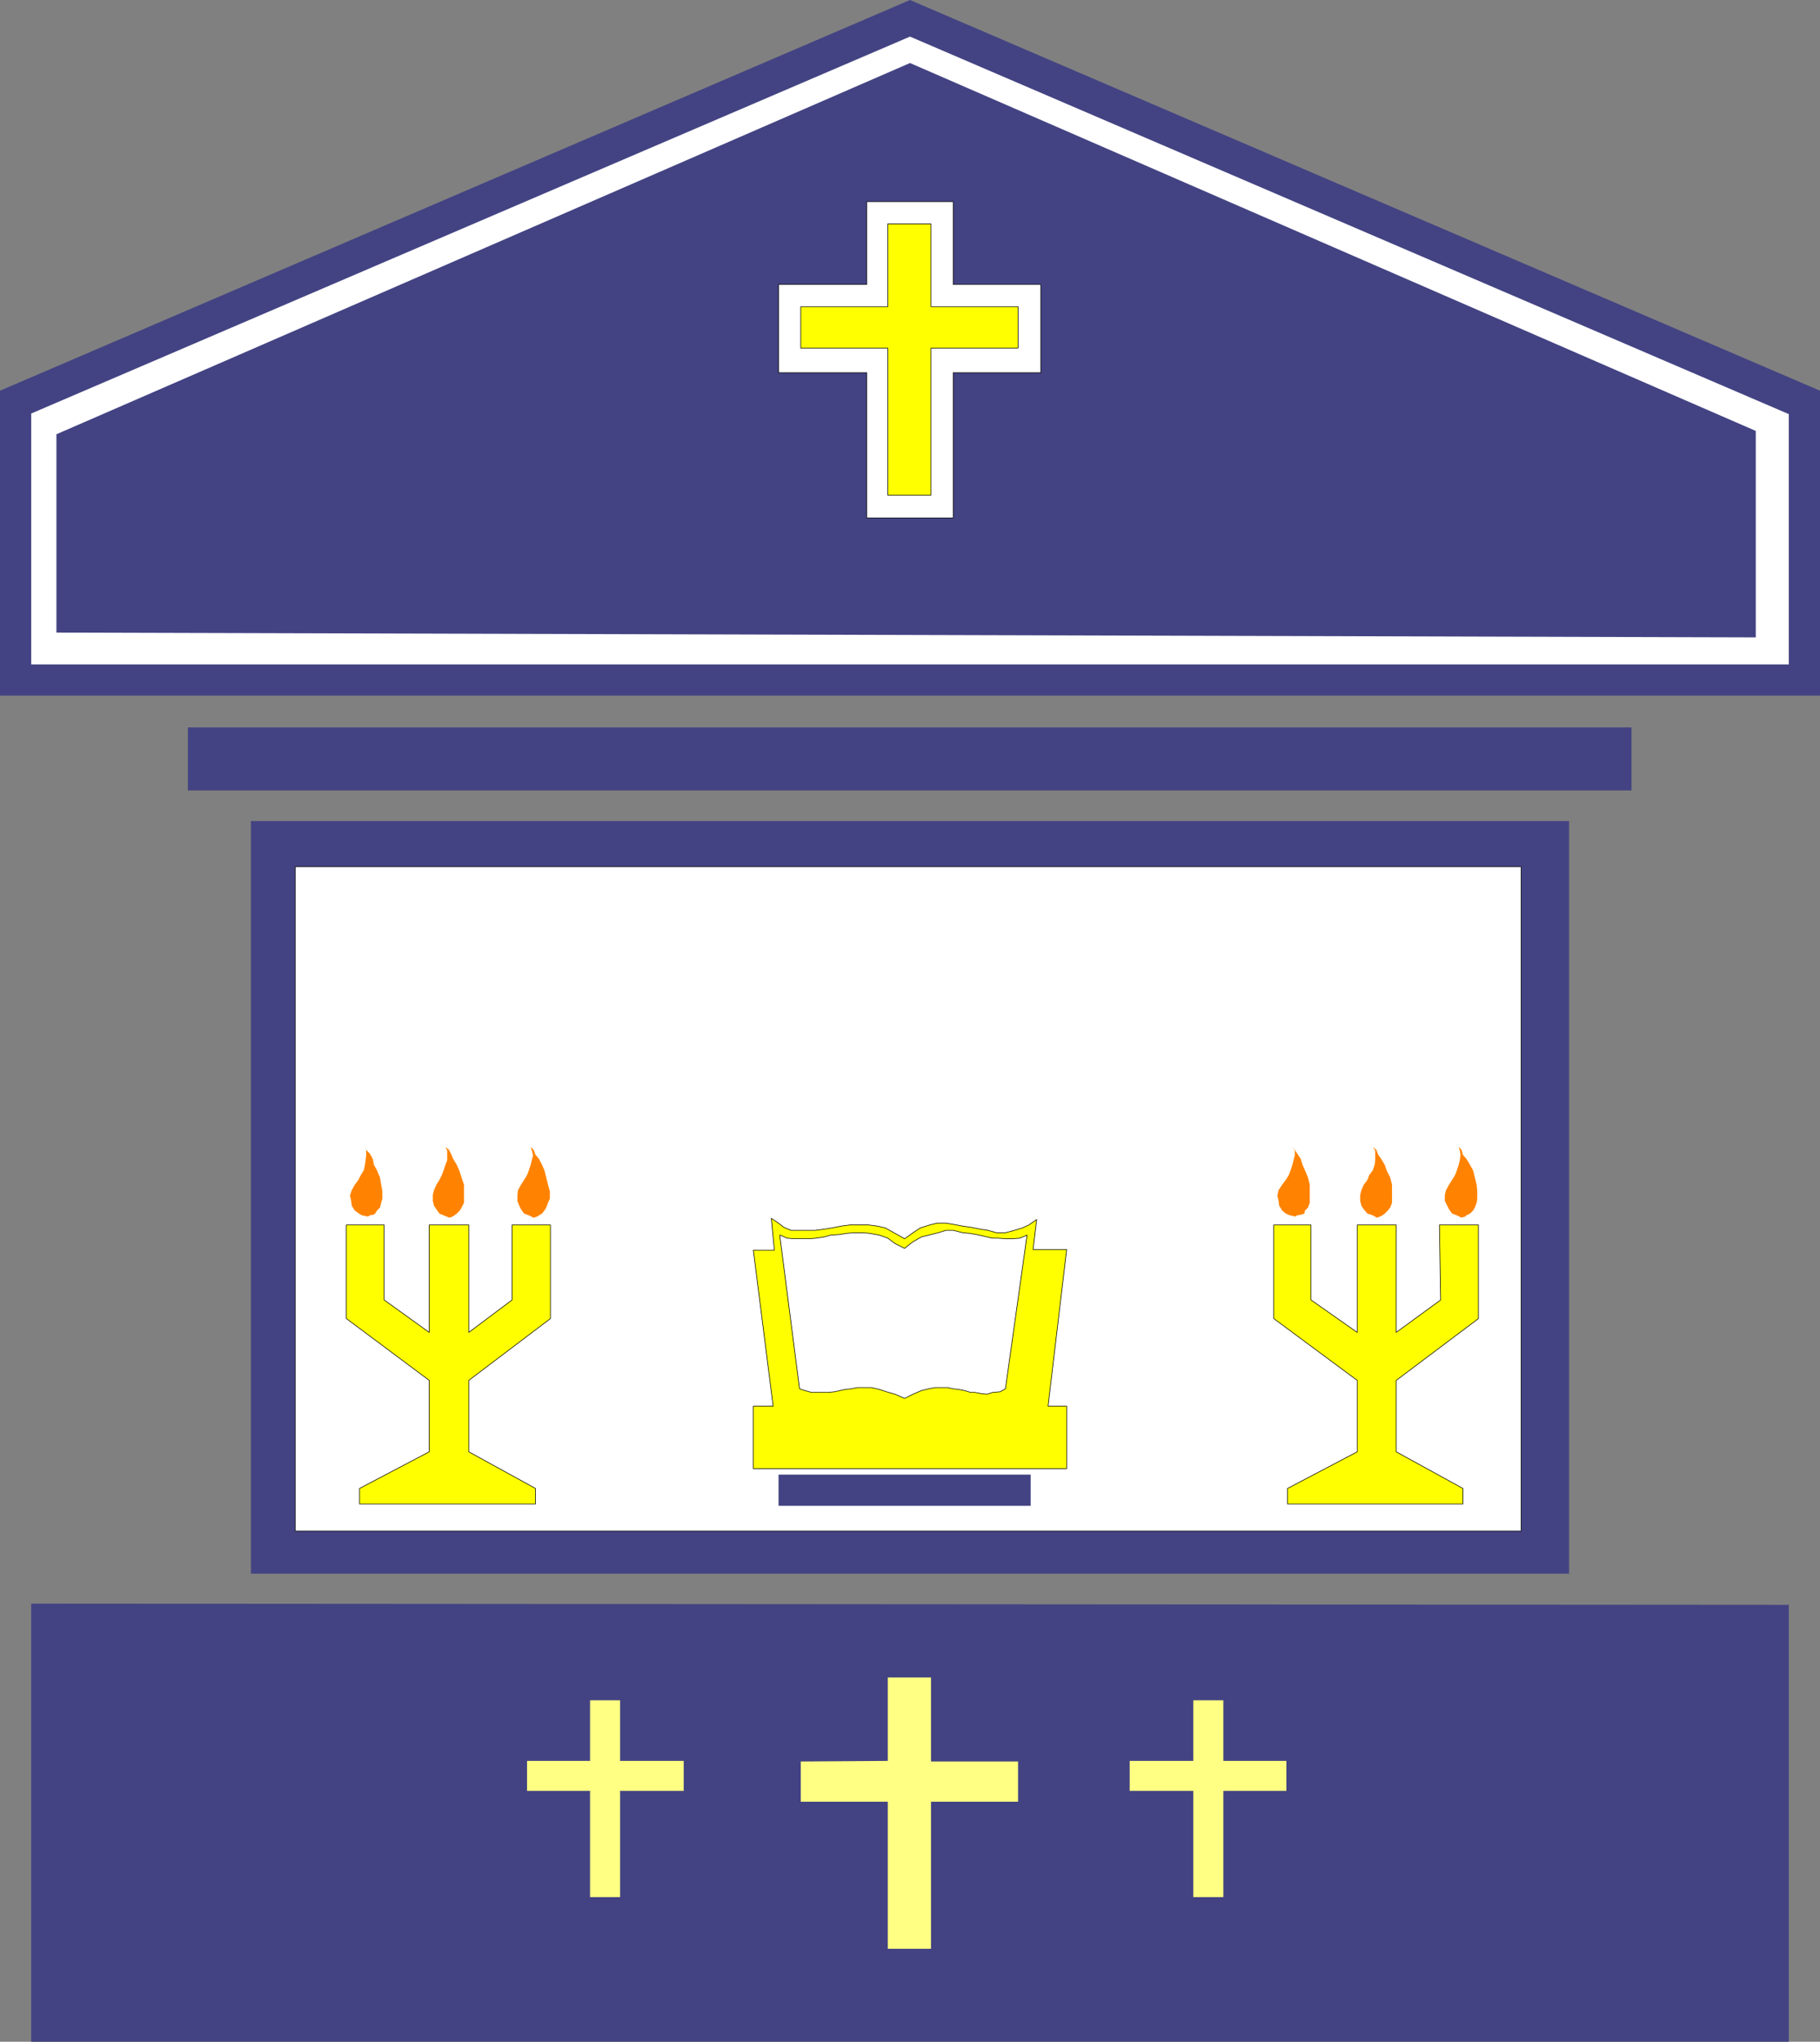
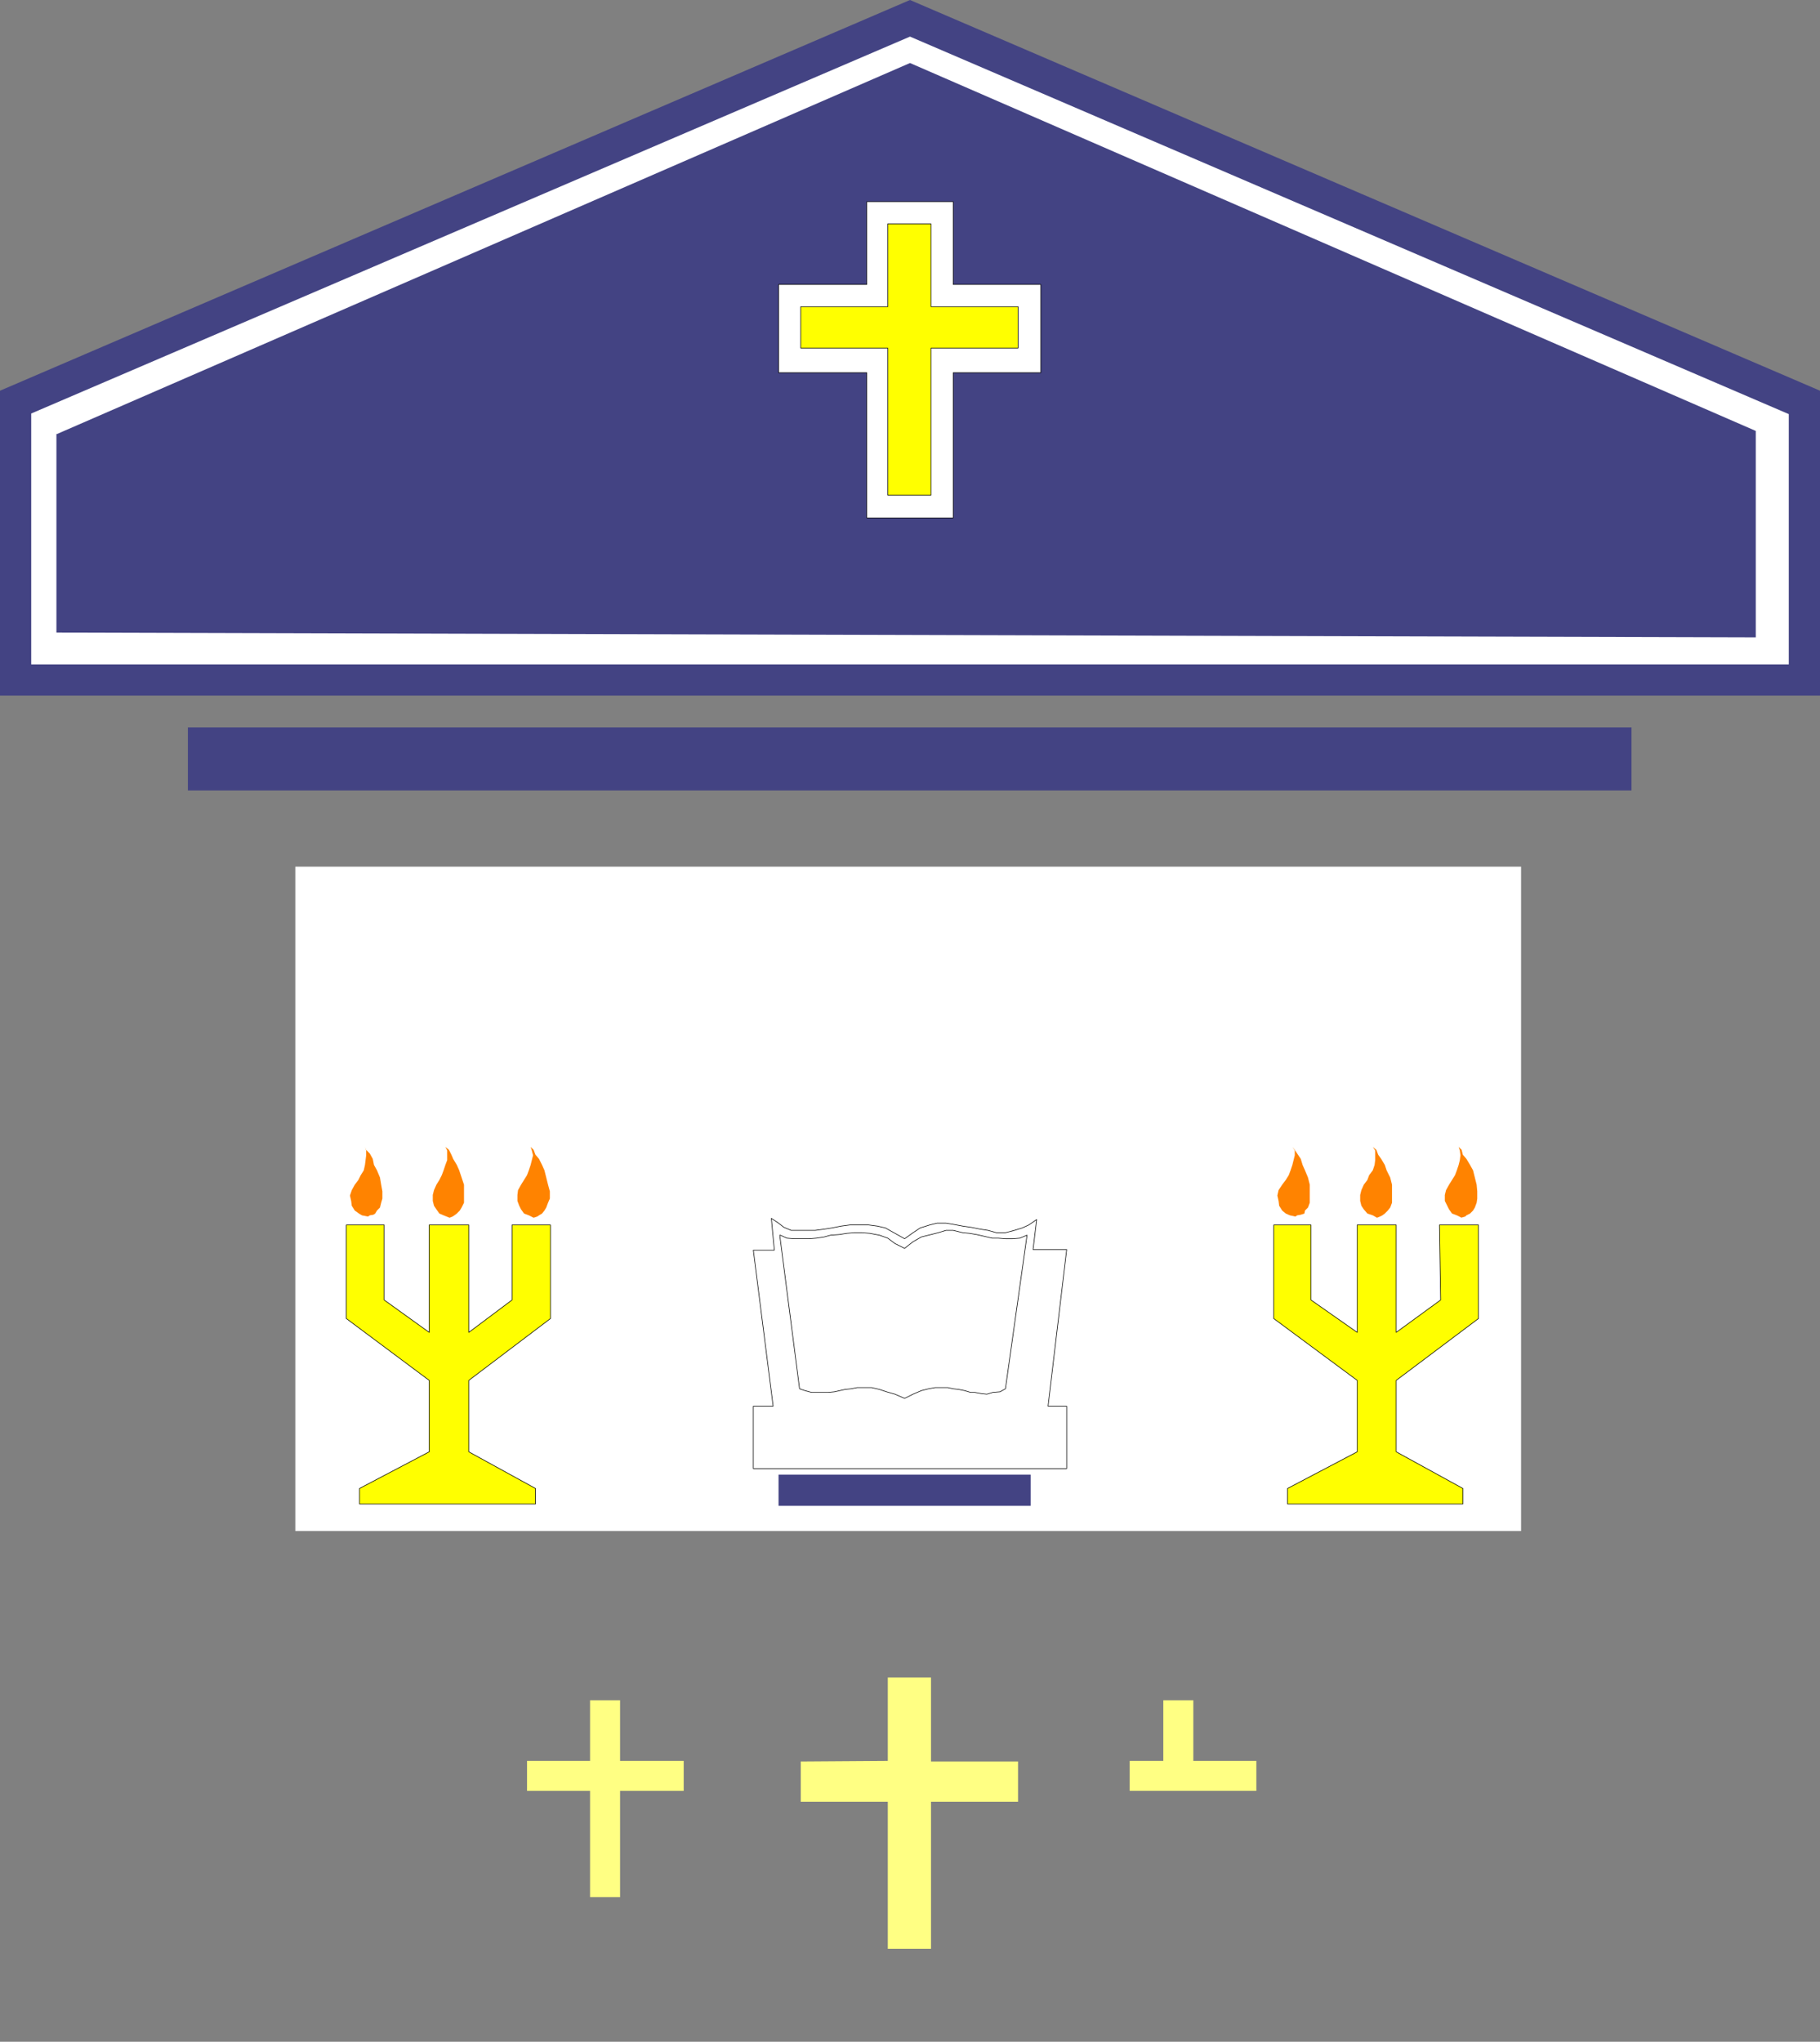
<svg xmlns="http://www.w3.org/2000/svg" xmlns:ns1="http://sodipodi.sourceforge.net/DTD/sodipodi-0.dtd" xmlns:ns2="http://www.inkscape.org/namespaces/inkscape" version="1.0" width="129.638mm" height="145.438mm" id="svg30" ns1:docname="Altar 1.wmf">
  <rect width="100%" height="100%" fill="#808080" stroke="none" />
  <ns1:namedview id="namedview30" pagecolor="#ffffff" bordercolor="#000000" borderopacity="0.25" ns2:showpageshadow="2" ns2:pageopacity="0.0" ns2:pagecheckerboard="0" ns2:deskcolor="#d1d1d1" ns2:document-units="mm" />
  <defs id="defs1">
    <pattern id="WMFhbasepattern" patternUnits="userSpaceOnUse" width="6" height="6" x="0" y="0" />
  </defs>
  <path style="fill:#434383;fill-opacity:1;fill-rule:evenodd;stroke:none" d="M 0,105.187 244.985,0 489.971,105.187 v 82.081 H 0 Z" id="path1" />
-   <path style="fill:#434383;fill-opacity:1;fill-rule:evenodd;stroke:none" d="M 67.549,423.657 H 422.422 V 221.038 H 67.549 v 202.618 z" id="path2" />
  <path style="fill:#ffffff;fill-opacity:1;fill-rule:evenodd;stroke:none" d="M 79.507,412.185 H 409.494 V 233.318 H 79.507 Z" id="path3" />
-   <path style="fill:none;stroke:#000000;stroke-width:0.162px;stroke-linecap:round;stroke-linejoin:round;stroke-miterlimit:4;stroke-dasharray:none;stroke-opacity:1" d="M 79.507,412.185 H 409.494 V 233.318 H 79.507 v 178.866 0" id="path4" />
  <path style="fill:#ffffff;fill-opacity:1;fill-rule:evenodd;stroke:none" d="M 8.403,111.327 244.985,9.856 481.567,111.489 v 67.378 H 8.403 v -67.378 0 z" id="path5" />
  <path style="fill:#434383;fill-opacity:1;fill-rule:evenodd;stroke:none" d="M 15.029,116.982 244.985,16.966 472.679,116.013 v 55.583 L 15.19,170.303 v -53.321 0 z" id="path6" />
  <path style="fill:#ffffff;fill-opacity:1;fill-rule:evenodd;stroke:none" d="M 233.35,76.588 V 54.29 h 23.27 v 22.298 h 23.594 v 23.752 h -23.594 v 39.102 H 233.35 V 100.34 H 209.595 V 76.588 Z" id="path7" />
  <path style="fill:none;stroke:#000000;stroke-width:0.162px;stroke-linecap:round;stroke-linejoin:round;stroke-miterlimit:4;stroke-dasharray:none;stroke-opacity:1" d="M 233.35,76.588 V 54.29 h 23.27 v 22.298 h 23.594 v 23.752 h -23.594 v 39.102 H 233.35 V 100.34 H 209.595 V 76.588 h 23.755 v 0" id="path8" />
  <path style="fill:#434383;fill-opacity:1;fill-rule:evenodd;stroke:none" d="M 50.581,195.832 H 439.228 v 16.966 H 50.581 Z" id="path9" />
-   <path style="fill:#434383;fill-opacity:1;fill-rule:evenodd;stroke:none" d="M 8.403,431.735 481.567,432.059 V 549.687 H 8.403 V 431.735 Z" id="path10" />
  <path style="fill:#ff8300;fill-opacity:1;fill-rule:evenodd;stroke:none" d="m 121.038,327.841 0.808,-0.323 0.485,-0.323 0.646,-0.485 0.808,-0.808 0.485,-0.808 0.646,-1.293 v -4.847 l -0.646,-1.939 -0.646,-1.939 -0.646,-1.454 -0.97,-1.616 -0.485,-1.131 -0.646,-1.293 -0.97,-0.808 0.485,0.969 v 2.585 l -0.485,1.293 -0.485,1.454 -0.485,1.293 -0.646,1.293 -0.808,1.293 -0.646,1.454 -0.323,1.293 v 1.616 l 0.323,1.293 0.646,0.969 0.808,1.131 1.131,0.485 z" id="path11" />
  <path style="fill:#ff8300;fill-opacity:1;fill-rule:evenodd;stroke:none" d="m 143.662,327.841 0.97,-0.323 0.485,-0.323 0.808,-0.485 0.646,-0.808 0.485,-0.808 0.485,-1.293 0.485,-1.131 v -1.939 l -0.485,-1.777 -0.485,-1.939 -0.485,-1.939 -0.646,-1.454 -0.808,-1.616 -0.97,-1.131 -0.485,-1.293 -0.808,-0.808 0.323,0.969 0.323,1.293 -0.323,1.293 -0.323,1.293 -0.485,1.454 -0.485,1.293 -0.808,1.293 -0.808,1.293 -0.808,1.454 -0.162,1.293 v 1.616 l 0.485,1.293 0.485,0.969 0.808,1.131 1.293,0.485 z" id="path12" />
  <path style="fill:#ff8300;fill-opacity:1;fill-rule:evenodd;stroke:none" d="m 99.061,327.518 0.485,-0.323 0.97,-0.162 0.485,-0.323 0.485,-0.808 0.808,-0.808 0.323,-1.293 0.323,-1.131 v -1.939 l -0.323,-1.777 -0.323,-1.939 -0.808,-1.939 -0.808,-1.454 -0.323,-1.616 -0.808,-1.454 -0.97,-0.969 -0.323,-0.808 0.323,0.969 v 1.293 l -0.162,1.293 -0.162,1.293 -0.323,1.454 -0.808,1.293 -0.646,1.293 -0.97,1.293 -0.808,1.454 -0.485,1.454 0.323,1.454 0.162,1.293 0.808,1.293 1.131,0.808 0.808,0.485 1.616,0.323 z" id="path13" />
  <path style="fill:#ffff00;fill-opacity:1;fill-rule:evenodd;stroke:none" d="m 96.798,404.914 v -4.201 l 18.746,-9.856 v -19.228 l -22.301,-16.642 v -25.206 h 10.181 v 20.197 l 12.12,8.725 v -28.922 h 10.666 v 28.922 l 11.635,-8.725 v -20.197 h 10.342 v 25.206 l -21.978,16.642 v 19.228 l 17.938,9.856 v 4.201 z" id="path14" />
  <path style="fill:none;stroke:#000000;stroke-width:0.162px;stroke-linecap:round;stroke-linejoin:round;stroke-miterlimit:4;stroke-dasharray:none;stroke-opacity:1" d="m 96.798,404.914 v -4.201 l 18.746,-9.856 v -19.228 l -22.301,-16.642 v -25.206 h 10.181 v 20.197 l 12.12,8.725 v -28.922 h 10.666 v 28.922 l 11.635,-8.725 v -20.197 h 10.342 v 25.206 l -21.978,16.642 v 19.228 l 17.938,9.856 v 4.201 H 96.798 v 0" id="path15" />
  <path style="fill:#ff8300;fill-opacity:1;fill-rule:evenodd;stroke:none" d="m 370.71,327.841 0.808,-0.323 0.646,-0.323 0.646,-0.485 0.808,-0.808 0.646,-0.808 0.485,-1.293 v -4.847 l -0.485,-1.939 -0.97,-1.939 -0.485,-1.454 -0.97,-1.616 -0.808,-1.131 -0.485,-1.293 -0.97,-0.808 0.646,0.969 v 2.585 l -0.162,1.293 -0.485,1.454 -0.97,1.293 -0.485,1.293 -0.97,1.293 -0.646,1.454 -0.323,1.293 v 1.616 l 0.323,1.293 0.646,0.969 0.97,1.131 1.454,0.485 z" id="path16" />
  <path style="fill:#ff8300;fill-opacity:1;fill-rule:evenodd;stroke:none" d="m 393.334,327.841 1.131,-0.323 0.323,-0.323 0.97,-0.485 0.808,-0.808 0.485,-0.808 0.485,-1.293 0.162,-1.131 v -1.939 l -0.162,-1.777 -0.485,-1.939 -0.485,-1.939 -0.808,-1.454 -0.97,-1.616 -0.97,-1.131 -0.323,-1.293 -0.808,-0.808 0.323,0.969 0.162,1.293 -0.162,1.293 -0.323,1.293 -0.485,1.454 -0.485,1.293 -0.808,1.293 -0.808,1.293 -0.808,1.454 -0.323,1.293 v 1.616 l 0.646,1.293 0.485,0.969 0.808,1.131 1.293,0.485 1.293,0.646 v 0 z" id="path17" />
  <path style="fill:#ff8300;fill-opacity:1;fill-rule:evenodd;stroke:none" d="m 348.732,327.518 0.485,-0.323 0.97,-0.162 0.97,-0.323 0.162,-0.808 0.808,-0.808 0.485,-1.293 v -4.847 l -0.485,-1.939 -0.808,-1.939 -0.646,-1.454 -0.485,-1.616 -0.97,-1.454 -0.646,-0.969 -0.646,-0.808 0.646,0.969 v 1.293 l -0.323,1.293 -0.323,1.293 -0.485,1.454 -0.485,1.293 -0.808,1.293 -0.97,1.293 -0.97,1.454 -0.323,1.454 0.323,1.454 0.162,1.293 0.808,1.293 0.97,0.808 1.131,0.485 1.454,0.323 z" id="path18" />
  <path style="fill:#ffff00;fill-opacity:1;fill-rule:evenodd;stroke:none" d="m 346.632,404.914 v -4.201 l 18.746,-9.856 v -19.228 l -22.462,-16.642 V 329.78 H 352.934 v 20.197 l 12.443,8.725 v -28.922 h 10.504 v 28.922 l 11.958,-8.725 -0.323,-20.197 h 10.504 v 25.206 l -22.139,16.642 v 19.228 l 17.938,9.856 v 4.201 h -47.187 z" id="path19" />
  <path style="fill:none;stroke:#000000;stroke-width:0.162px;stroke-linecap:round;stroke-linejoin:round;stroke-miterlimit:4;stroke-dasharray:none;stroke-opacity:1" d="m 346.632,404.914 v -4.201 l 18.746,-9.856 v -19.228 l -22.462,-16.642 V 329.78 H 352.934 v 20.197 l 12.443,8.725 v -28.922 h 10.504 v 28.922 l 11.958,-8.725 -0.323,-20.197 h 10.504 v 25.206 l -22.139,16.642 v 19.228 l 17.938,9.856 v 4.201 h -47.187 v 0" id="path20" />
  <path style="fill:#ffff83;fill-opacity:1;fill-rule:evenodd;stroke:none" d="m 158.853,474.069 h -16.968 v 8.079 h 16.968 v 28.599 h 8.08 V 482.148 h 17.13 v -8.079 h -17.13 v -16.319 h -8.08 v 16.319 z" id="path21" />
  <path style="fill:#ffff83;fill-opacity:1;fill-rule:evenodd;stroke:none" d="m 239.006,474.069 -23.432,0.162 v 10.826 h 23.432 v 39.587 h 11.635 V 485.056 h 23.432 v -10.826 h -23.432 v -22.621 h -11.635 v 22.621 0 z" id="path22" />
-   <path style="fill:#ffff83;fill-opacity:1;fill-rule:evenodd;stroke:none" d="m 321.26,474.069 h -17.13 v 8.079 h 17.13 v 28.599 h 8.08 V 482.148 h 16.968 v -8.079 h -16.968 v -16.319 h -8.08 v 16.319 z" id="path23" />
-   <path style="fill:#ffff00;fill-opacity:1;fill-rule:evenodd;stroke:none" d="m 202.808,378.576 h 5.333 l -5.333,-42.01 h 5.656 l -0.808,-8.564 1.939,1.293 1.454,1.131 1.939,0.808 h 2.262 2.101 2.101 l 2.424,-0.323 2.101,-0.323 2.424,-0.485 2.424,-0.323 h 5.01 l 2.424,0.323 2.101,0.485 2.586,1.454 2.586,1.454 2.262,-1.616 1.939,-1.293 2.586,-0.808 1.939,-0.485 h 2.424 l 1.939,0.323 2.586,0.485 2.262,0.323 2.424,0.485 2.101,0.323 2.262,0.646 h 2.424 l 2.424,-0.646 2.101,-0.646 1.778,-0.808 2.101,-1.454 -0.97,8.079 h 9.05 l -5.01,42.172 h 5.01 v 16.804 h -84.355 v -16.804 z" id="path24" />
+   <path style="fill:#ffff83;fill-opacity:1;fill-rule:evenodd;stroke:none" d="m 321.26,474.069 h -17.13 v 8.079 h 17.13 v 28.599 V 482.148 h 16.968 v -8.079 h -16.968 v -16.319 h -8.08 v 16.319 z" id="path23" />
  <path style="fill:none;stroke:#000000;stroke-width:0.162px;stroke-linecap:round;stroke-linejoin:round;stroke-miterlimit:4;stroke-dasharray:none;stroke-opacity:1" d="m 202.808,378.576 h 5.333 l -5.333,-42.01 h 5.656 l -0.808,-8.564 1.939,1.293 1.454,1.131 1.939,0.808 h 2.262 2.101 2.101 l 2.424,-0.323 2.101,-0.323 2.424,-0.485 2.424,-0.323 h 5.01 l 2.424,0.323 2.101,0.485 2.586,1.454 2.586,1.454 2.262,-1.616 1.939,-1.293 2.586,-0.808 1.939,-0.485 h 2.424 l 1.939,0.323 2.586,0.485 2.262,0.323 2.424,0.485 2.101,0.323 2.262,0.646 h 2.424 l 2.424,-0.646 2.101,-0.646 1.778,-0.808 2.101,-1.454 -0.97,8.079 h 9.05 l -5.01,42.172 h 5.01 v 16.804 h -84.355 v -16.804 0" id="path25" />
  <path style="fill:#ffffff;fill-opacity:1;fill-rule:evenodd;stroke:none" d="m 209.918,332.527 5.333,41.364 1.454,0.485 1.778,0.485 h 4.525 l 1.616,-0.162 1.454,-0.323 1.454,-0.323 1.616,-0.162 1.616,-0.323 h 3.878 l 2.101,0.485 1.939,0.646 2.262,0.646 2.586,1.131 2.262,-1.131 2.262,-0.969 1.939,-0.485 1.778,-0.323 h 3.394 l 1.454,0.323 1.454,0.162 1.616,0.323 1.616,0.485 h 1.131 l 1.778,0.323 1.454,0.162 1.616,-0.485 1.939,-0.162 1.454,-0.808 5.818,-41.364 -1.939,0.808 -1.939,0.162 h -1.939 l -1.939,-0.162 h -1.616 l -2.101,-0.485 -2.101,-0.485 -1.939,-0.323 -1.778,-0.162 -2.586,-0.646 h -1.939 l -2.101,0.646 -1.939,0.485 -2.586,0.646 -2.262,1.293 -2.262,1.777 -2.586,-1.293 -1.939,-1.454 -2.262,-0.808 -2.586,-0.485 -2.101,-0.162 h -2.101 l -1.939,0.162 -2.101,0.323 -2.262,0.162 -1.778,0.485 -2.101,0.323 -1.939,0.162 h -4.04 l -1.939,-0.162 -1.778,-0.808 v 0 z" id="path26" />
  <path style="fill:none;stroke:#000000;stroke-width:0.162px;stroke-linecap:round;stroke-linejoin:round;stroke-miterlimit:4;stroke-dasharray:none;stroke-opacity:1" d="m 209.918,332.527 5.333,41.364 1.454,0.485 1.778,0.485 h 4.525 l 1.616,-0.162 1.454,-0.323 1.454,-0.323 1.616,-0.162 1.616,-0.323 h 3.878 l 2.101,0.485 1.939,0.646 2.262,0.646 2.586,1.131 2.262,-1.131 2.262,-0.969 1.939,-0.485 1.778,-0.323 h 3.394 l 1.454,0.323 1.454,0.162 1.616,0.323 1.616,0.485 h 1.131 l 1.778,0.323 1.454,0.162 1.616,-0.485 1.939,-0.162 1.454,-0.808 5.818,-41.364 -1.939,0.808 -1.939,0.162 h -1.939 l -1.939,-0.162 h -1.616 l -2.101,-0.485 -2.101,-0.485 -1.939,-0.323 -1.778,-0.162 -2.586,-0.646 h -1.939 l -2.101,0.646 -1.939,0.485 -2.586,0.646 -2.262,1.293 -2.262,1.777 -2.586,-1.293 -1.939,-1.454 -2.262,-0.808 -2.586,-0.485 -2.101,-0.162 h -2.101 l -1.939,0.162 -2.101,0.323 -2.262,0.162 -1.778,0.485 -2.101,0.323 -1.939,0.162 h -4.04 l -1.939,-0.162 -1.778,-0.808 v 0" id="path27" />
  <path style="fill:#434383;fill-opacity:1;fill-rule:evenodd;stroke:none" d="m 209.433,396.996 h 68.034 v 8.402 h -67.872 v -8.402 0 z" id="path28" />
  <path style="fill:#ffff00;fill-opacity:1;fill-rule:evenodd;stroke:none" d="m 239.006,82.566 h -23.432 v 11.149 h 23.432 v 39.587 h 11.635 V 93.715 h 23.432 V 82.566 H 250.641 V 60.268 h -11.635 v 22.298 z" id="path29" />
  <path style="fill:none;stroke:#000000;stroke-width:0.162px;stroke-linecap:round;stroke-linejoin:round;stroke-miterlimit:4;stroke-dasharray:none;stroke-opacity:1" d="m 239.006,82.566 h -23.432 v 11.149 h 23.432 v 39.587 h 11.635 V 93.715 h 23.432 V 82.566 H 250.641 V 60.268 h -11.635 v 22.298 0" id="path30" />
</svg>